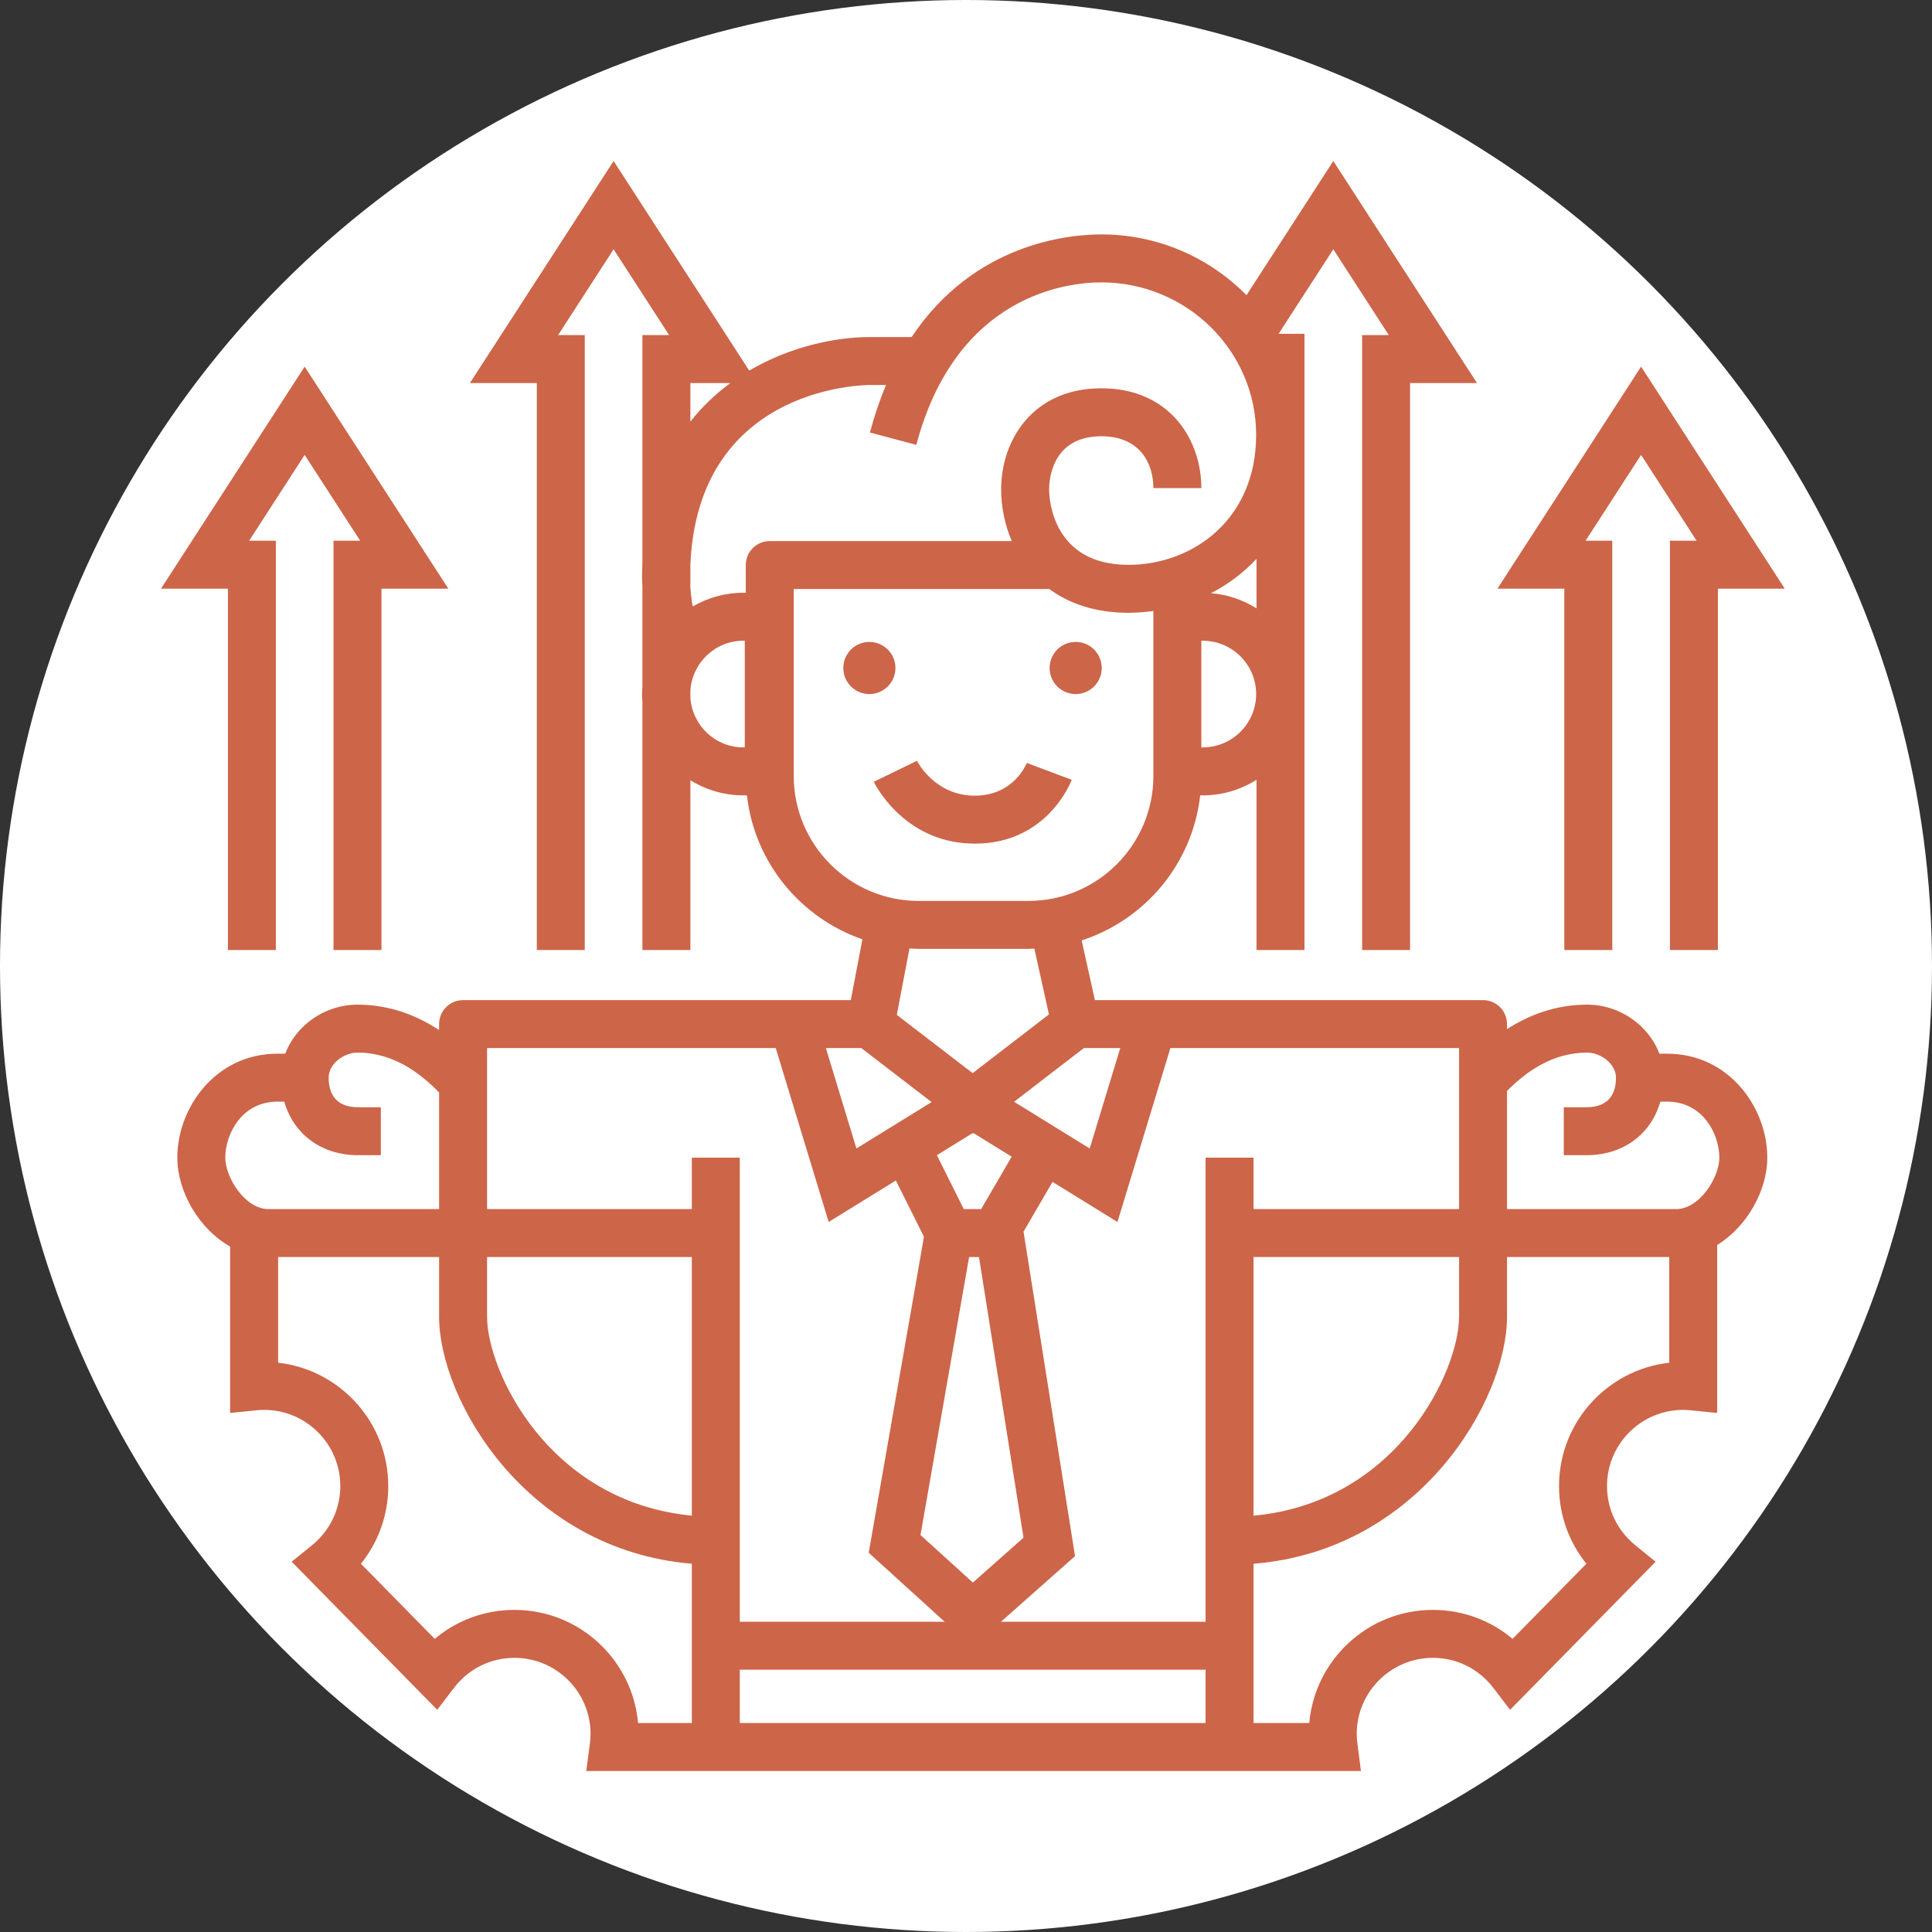
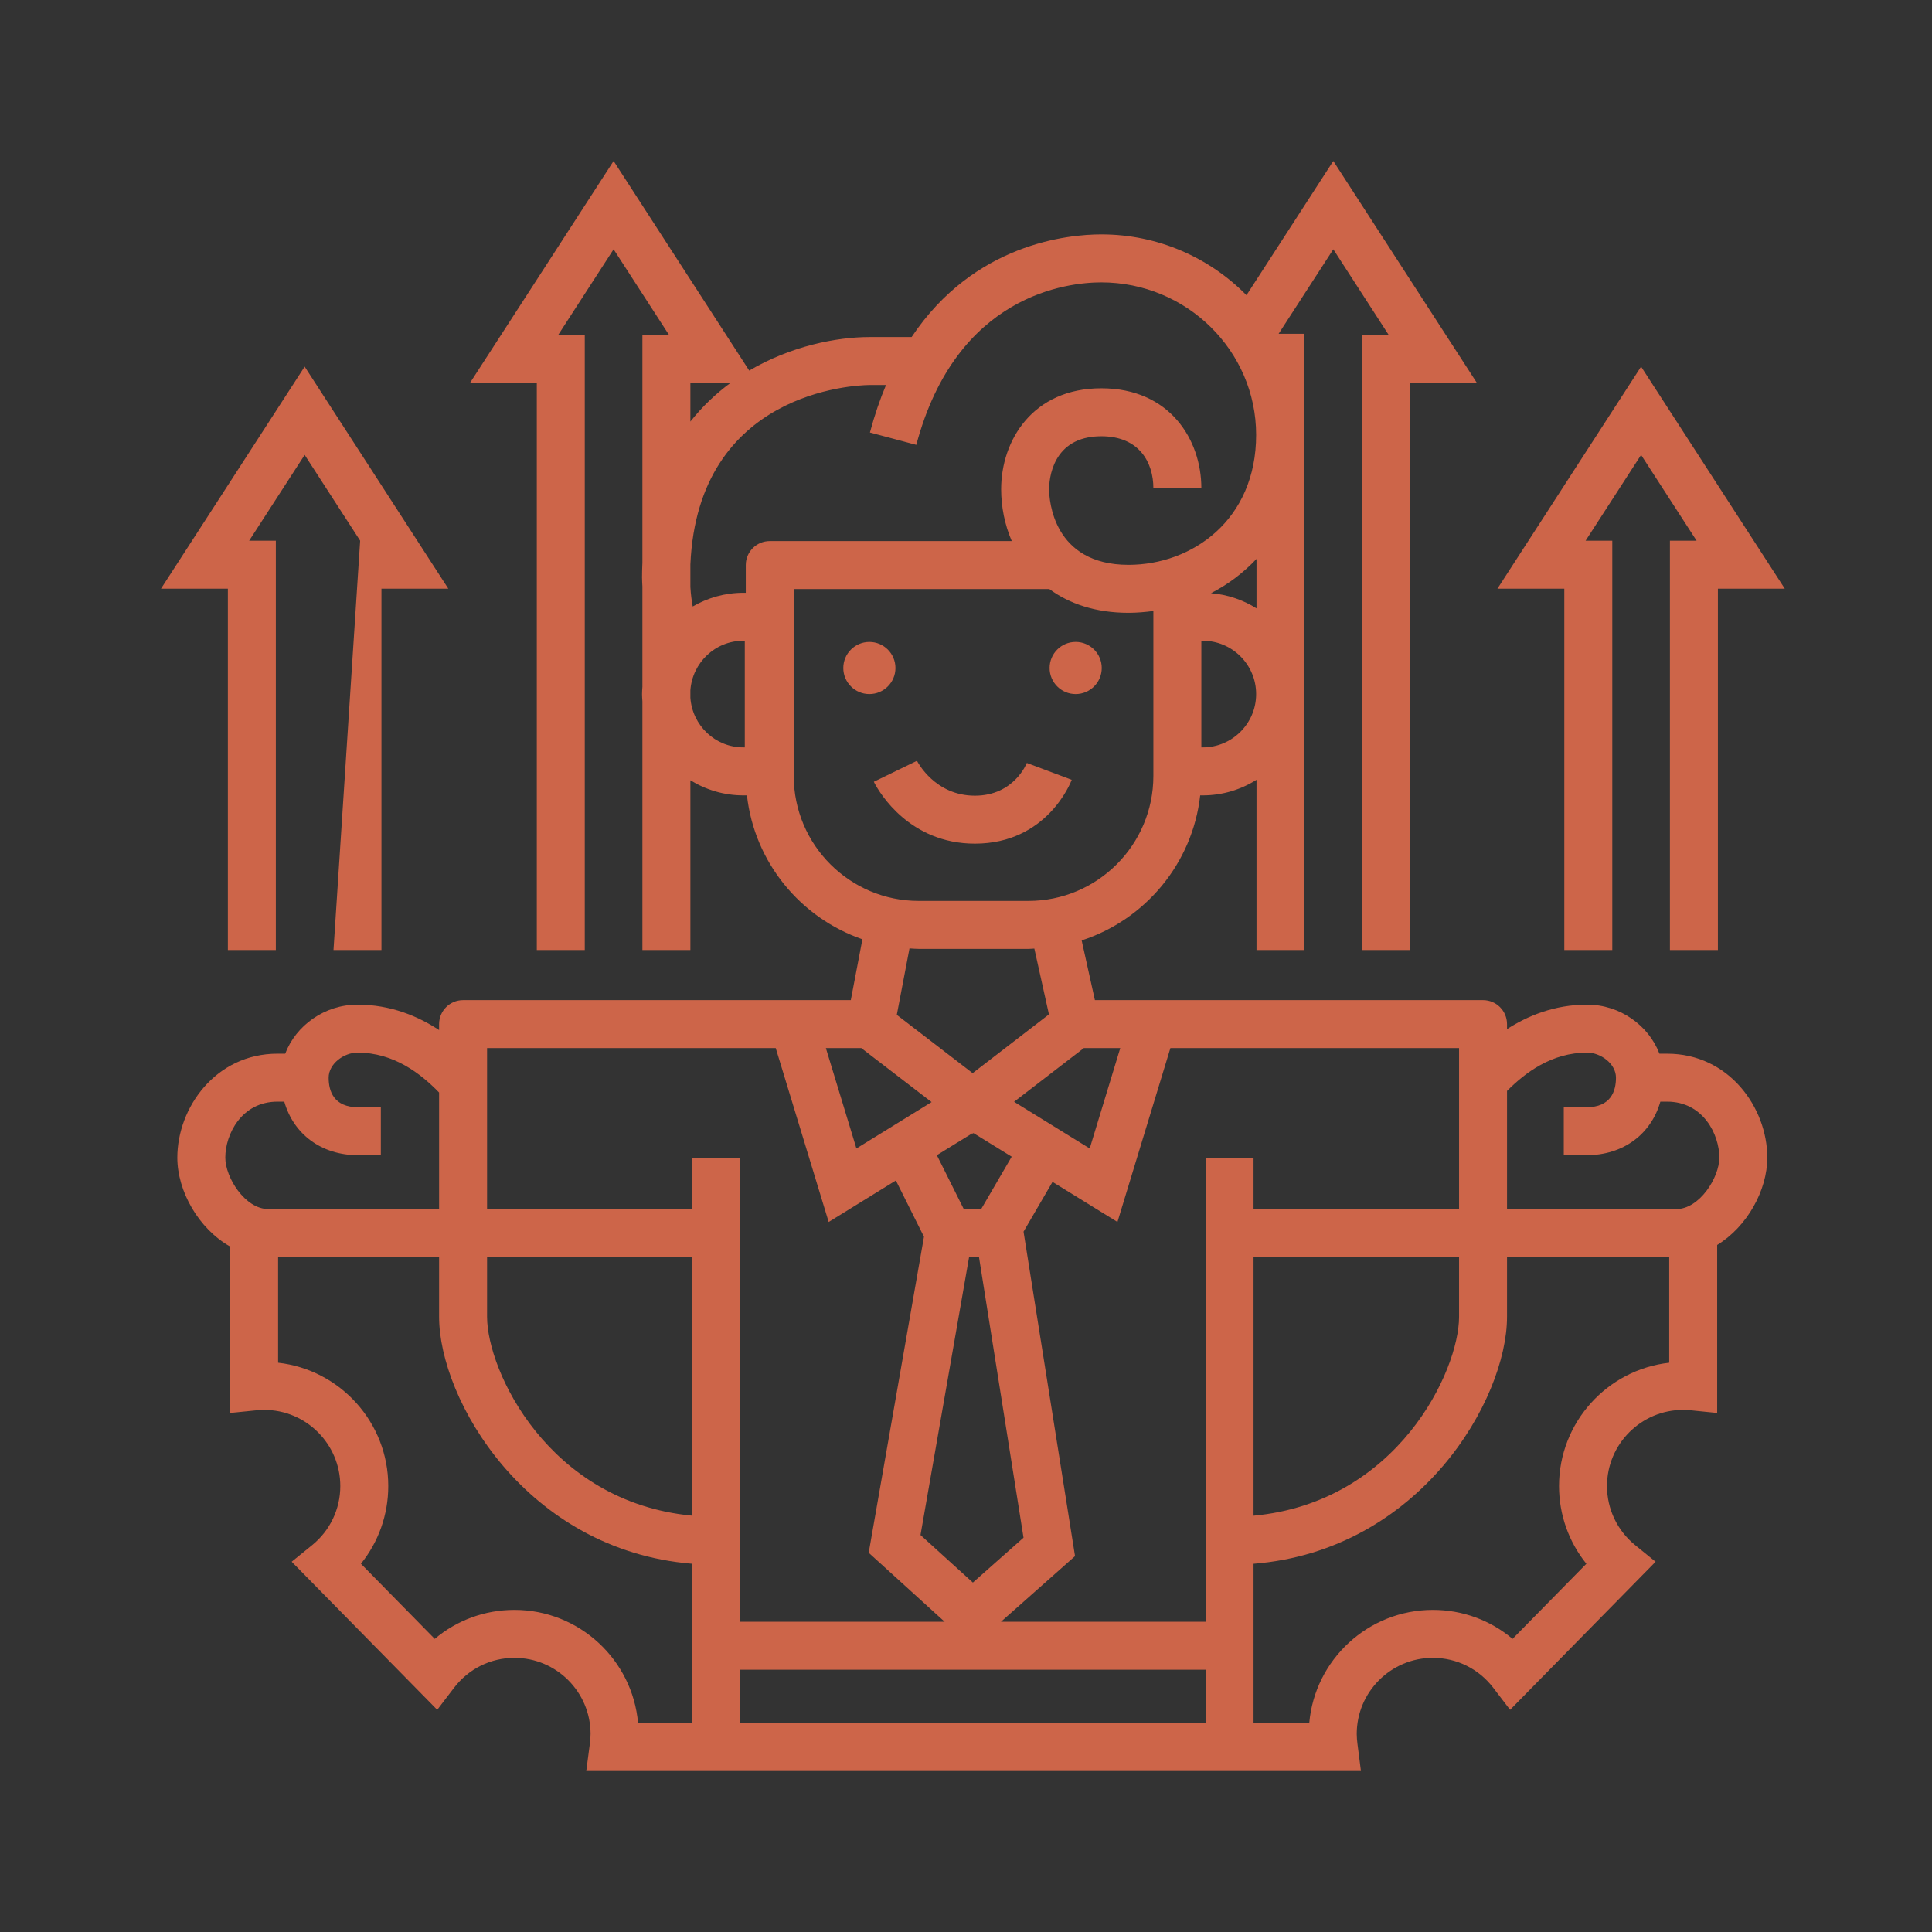
<svg xmlns="http://www.w3.org/2000/svg" width="120px" height="120px" viewBox="0 0 120 120">
  <rect x="0" y="0" width="120" height="120" fill="#333333" stroke="none" />
  <title>get_better_white</title>
  <g id="DESIGN" stroke="none" stroke-width="1" fill="none" fill-rule="evenodd">
    <g id="RC-ADVISING" transform="translate(-1047, -4398)">
      <g id="CTA" transform="translate(0, 4220)">
        <g id="text-+-button" transform="translate(168, 178)">
          <g id="3" transform="translate(774, 0)">
            <g id="get_better_white" transform="translate(105, 0)">
-               <circle id="Oval-Copy-2" fill="#FFFFFF" cx="60" cy="60" r="60" />
-               <path d="M82.814,10 L91.737,23.791 L87.583,23.791 L87.583,59.008 L84.604,59.008 L84.604,20.812 L86.26,20.812 L82.814,15.484 L79.416,20.734 L81.023,20.734 L81.023,59.008 L78.044,59.008 L78.044,48.435 C77.075,49.044 75.935,49.402 74.709,49.402 L74.709,49.402 L74.546,49.402 C74.071,53.638 71.124,57.133 67.184,58.411 L67.184,58.411 L68.006,62.119 L92.114,62.119 C92.937,62.119 93.604,62.786 93.604,63.609 L93.604,63.609 L93.604,63.92 C94.882,63.097 96.549,62.4 98.581,62.4 C100.62,62.4 102.405,63.694 103.07,65.446 L103.07,65.446 L103.548,65.446 C107.391,65.446 109.77,68.798 109.77,71.903 C109.77,73.93 108.521,76.185 106.657,77.327 L106.657,77.327 L106.657,87.762 L105.017,87.596 C104.862,87.58 104.702,87.571 104.543,87.571 C101.935,87.571 99.814,89.694 99.814,92.301 C99.814,93.729 100.451,95.067 101.563,95.971 L101.563,95.971 L102.832,97.002 L93.795,106.199 L92.752,104.835 C91.847,103.651 90.479,102.972 88.999,102.972 C86.391,102.972 84.269,105.093 84.269,107.701 C84.269,107.912 84.29,108.117 84.315,108.32 L84.315,108.32 L84.53,110 L36.415,110 L36.635,108.316 C36.662,108.114 36.681,107.91 36.681,107.701 C36.681,105.093 34.56,102.972 31.953,102.972 C30.472,102.972 29.105,103.651 28.199,104.835 L28.199,104.835 L27.157,106.199 L18.117,97.001 L19.389,95.97 C20.499,95.067 21.137,93.729 21.137,92.301 C21.137,89.694 19.015,87.571 16.409,87.571 C16.248,87.571 16.09,87.58 15.934,87.596 L15.934,87.596 L14.294,87.762 L14.294,77.425 C12.338,76.32 11.014,73.99 11.014,71.903 C11.014,68.798 13.394,65.446 17.236,65.446 L17.236,65.446 L17.715,65.446 C18.38,63.694 20.164,62.4 22.203,62.4 C24.284,62.4 25.984,63.13 27.273,63.978 L27.273,63.978 L27.273,63.609 C27.273,62.786 27.941,62.119 28.763,62.119 L28.763,62.119 L52.845,62.119 L53.566,58.341 C49.722,57.013 46.861,53.568 46.394,49.402 L46.394,49.402 L46.17,49.402 C44.964,49.402 43.839,49.054 42.881,48.464 L42.881,48.464 L42.881,59.008 L39.901,59.008 L39.901,43.57 C39.89,43.417 39.878,43.265 39.878,43.11 C39.878,42.955 39.89,42.803 39.901,42.65 L39.901,42.65 L39.901,36.436 C39.893,36.248 39.878,36.067 39.878,35.869 C39.878,35.548 39.888,35.235 39.901,34.926 L39.901,34.926 L39.901,20.812 L41.559,20.812 L38.112,15.484 L34.665,20.812 L36.321,20.812 L36.321,59.008 L33.342,59.008 L33.342,23.791 L29.188,23.791 L38.112,10 L46.535,23.018 C49.126,21.494 51.958,20.935 54.019,20.935 L54.019,20.935 L56.622,20.935 C60.501,15.114 66.354,14.559 68.405,14.559 C71.938,14.559 75.131,16.01 77.421,18.335 L77.421,18.335 L82.814,10 Z M103.678,78.078 L93.604,78.078 L93.604,81.79 C93.604,86.924 88.202,96.297 77.86,97.129 L77.86,97.129 L77.86,107.021 L81.32,107.021 C81.665,103.088 84.977,99.993 88.999,99.993 C90.84,99.993 92.574,100.635 93.947,101.794 L93.947,101.794 L98.533,97.127 C97.44,95.771 96.834,94.08 96.834,92.301 C96.834,88.343 99.833,85.072 103.678,84.641 L103.678,84.641 L103.678,78.078 Z M27.273,78.078 L17.274,78.078 L17.274,84.641 C21.118,85.072 24.116,88.343 24.116,92.301 C24.116,94.08 23.511,95.771 22.418,97.127 L22.418,97.127 L27.004,101.794 C28.377,100.635 30.111,99.993 31.953,99.993 C35.974,99.993 39.286,103.088 39.631,107.021 L39.631,107.021 L42.971,107.021 L42.971,97.126 C32.659,96.268 27.273,86.917 27.273,81.79 L27.273,81.79 L27.273,78.078 Z M74.881,103.708 L45.95,103.708 L45.95,107.021 L74.881,107.021 L74.881,103.708 Z M90.625,65.099 L72.695,65.099 L69.407,75.899 L65.374,73.409 L63.574,76.5 L66.772,96.653 L62.173,100.729 L74.881,100.729 L74.881,71.903 L77.86,71.903 L77.86,75.099 L90.625,75.099 L90.625,65.099 Z M48.183,65.099 L30.253,65.099 L30.253,75.099 L42.971,75.099 L42.971,71.903 L45.95,71.903 L45.95,100.729 L58.673,100.729 L53.957,96.445 L57.389,76.816 L55.645,73.322 L51.471,75.899 L48.183,65.099 Z M60.807,78.078 L60.192,78.078 L57.174,95.342 L60.427,98.296 L63.573,95.508 L60.807,78.078 Z M90.625,78.078 L77.86,78.078 L77.86,94.143 C86.803,93.314 90.625,85.146 90.625,81.79 L90.625,81.79 L90.625,78.078 Z M42.971,78.078 L30.253,78.078 L30.253,81.79 C30.253,85.14 34.06,93.286 42.971,94.139 L42.971,94.139 L42.971,78.078 Z M98.581,65.379 C96.375,65.379 94.735,66.622 93.604,67.76 L93.604,67.76 L93.604,75.099 L104.11,75.099 C105.564,75.099 106.791,73.135 106.791,71.903 C106.791,70.459 105.785,68.425 103.548,68.425 L103.548,68.425 L103.128,68.425 C102.555,70.434 100.837,71.752 98.534,71.752 L98.534,71.752 L97.129,71.752 L97.129,68.773 L98.534,68.773 C100.053,68.773 100.371,67.774 100.371,66.936 C100.371,66.06 99.409,65.379 98.581,65.379 Z M22.203,65.379 C21.376,65.379 20.413,66.06 20.413,66.936 C20.413,67.774 20.731,68.773 22.25,68.773 L22.25,68.773 L23.655,68.773 L23.655,71.752 L22.25,71.752 C19.948,71.752 18.23,70.434 17.657,68.425 L17.657,68.425 L17.236,68.425 C14.999,68.425 13.994,70.459 13.994,71.903 C13.994,73.135 15.22,75.099 16.674,75.099 L16.674,75.099 L27.273,75.099 L27.273,67.857 C26.14,66.693 24.473,65.379 22.203,65.379 Z M60.462,70.377 L60.415,70.414 L60.388,70.394 L58.19,71.751 L59.862,75.099 L60.942,75.099 L62.838,71.844 L60.462,70.377 Z M69.581,65.099 L67.318,65.099 L62.986,68.434 L67.684,71.334 L69.581,65.099 Z M53.499,65.099 L51.297,65.099 L53.194,71.334 L57.863,68.452 L53.499,65.099 Z M56.49,58.908 L55.702,63.034 L60.413,66.655 L65.152,63.006 L64.245,58.918 C64.123,58.923 64.003,58.937 63.879,58.937 L63.879,58.937 L57.061,58.937 C56.868,58.937 56.68,58.918 56.49,58.908 L56.49,58.908 Z M18.923,22.772 L27.846,36.563 L23.693,36.563 L23.693,59.008 L20.714,59.008 L20.714,33.583 L22.37,33.583 L18.923,28.255 L15.476,33.583 L17.133,33.583 L17.133,59.008 L14.154,59.008 L14.154,36.563 L10,36.563 L18.923,22.772 Z M101.931,22.772 L110.855,36.563 L106.702,36.563 L106.702,59.008 L103.722,59.008 L103.722,33.583 L105.378,33.583 L101.931,28.255 L98.484,33.583 L100.142,33.583 L100.142,59.008 L97.162,59.008 L97.162,36.563 L93.008,36.563 L101.931,22.772 Z M65.175,36.586 L49.301,36.586 L49.301,48.198 C49.301,52.476 52.782,55.958 57.061,55.958 L57.061,55.958 L63.879,55.958 C68.159,55.958 71.638,52.476 71.638,48.198 L71.638,48.198 L71.638,37.949 C71.134,38.015 70.621,38.062 70.092,38.062 C68.038,38.062 66.409,37.493 65.175,36.586 L65.175,36.586 Z M56.955,47.255 C57,47.343 58.074,49.421 60.553,49.421 C62.987,49.421 63.77,47.409 63.777,47.389 L63.777,47.389 L66.567,48.435 C66.507,48.597 65.028,52.4 60.553,52.4 C56.485,52.4 54.623,49.222 54.319,48.642 L54.276,48.557 Z M74.709,39.798 L74.618,39.798 L74.618,46.422 L74.709,46.422 C76.535,46.422 78.021,44.936 78.021,43.11 C78.021,41.283 76.535,39.798 74.709,39.798 L74.709,39.798 Z M46.26,39.798 L46.17,39.798 C44.422,39.798 43.002,41.162 42.881,42.879 L42.881,42.879 L42.881,43.34 C43.002,45.058 44.422,46.422 46.17,46.422 L46.17,46.422 L46.26,46.422 L46.26,39.798 Z M66.812,39.871 C67.706,39.871 68.431,40.596 68.431,41.491 C68.431,42.385 67.706,43.11 66.812,43.11 C65.917,43.11 65.193,42.385 65.193,41.491 C65.193,40.596 65.917,39.871 66.812,39.871 Z M53.999,39.872 C54.893,39.872 55.618,40.596 55.618,41.491 C55.618,42.385 54.893,43.11 53.999,43.11 C53.105,43.11 52.379,42.385 52.379,41.491 C52.379,40.596 53.105,39.872 53.999,39.872 Z M78.044,34.714 C77.234,35.575 76.283,36.296 75.216,36.844 C76.25,36.927 77.211,37.262 78.044,37.785 L78.044,37.785 Z M68.405,17.539 C66.339,17.539 59.406,18.266 56.913,27.631 L56.913,27.631 L54.033,26.864 C54.319,25.791 54.655,24.81 55.032,23.914 L55.032,23.914 L53.973,23.915 C53.111,23.926 43.354,24.304 42.881,35.055 L42.881,35.055 L42.881,36.459 C42.907,36.903 42.959,37.305 43.026,37.669 C43.953,37.132 45.024,36.818 46.17,36.818 L46.17,36.818 L46.322,36.818 L46.322,35.096 C46.322,34.274 46.988,33.607 47.811,33.607 L47.811,33.607 L62.842,33.607 C62.402,32.581 62.183,31.473 62.183,30.387 C62.183,27.368 64.13,24.118 68.405,24.118 C72.674,24.118 74.618,27.331 74.618,30.317 L74.618,30.317 L71.638,30.317 C71.638,28.76 70.789,27.097 68.405,27.097 C65.319,27.097 65.162,29.837 65.162,30.387 L65.162,30.42 C65.169,31.031 65.394,35.083 70.092,35.083 C74.032,35.083 78.021,32.31 78.021,27.013 C78.021,21.789 73.707,17.539 68.405,17.539 Z M45.363,23.791 L42.881,23.791 L42.881,26.186 C43.626,25.242 44.468,24.449 45.363,23.791 L45.363,23.791 Z" id="Combined-Shape" fill="#CD6549" />
+               <path d="M82.814,10 L91.737,23.791 L87.583,23.791 L87.583,59.008 L84.604,59.008 L84.604,20.812 L86.26,20.812 L82.814,15.484 L79.416,20.734 L81.023,20.734 L81.023,59.008 L78.044,59.008 L78.044,48.435 C77.075,49.044 75.935,49.402 74.709,49.402 L74.709,49.402 L74.546,49.402 C74.071,53.638 71.124,57.133 67.184,58.411 L67.184,58.411 L68.006,62.119 L92.114,62.119 C92.937,62.119 93.604,62.786 93.604,63.609 L93.604,63.609 L93.604,63.92 C94.882,63.097 96.549,62.4 98.581,62.4 C100.62,62.4 102.405,63.694 103.07,65.446 L103.07,65.446 L103.548,65.446 C107.391,65.446 109.77,68.798 109.77,71.903 C109.77,73.93 108.521,76.185 106.657,77.327 L106.657,77.327 L106.657,87.762 L105.017,87.596 C104.862,87.58 104.702,87.571 104.543,87.571 C101.935,87.571 99.814,89.694 99.814,92.301 C99.814,93.729 100.451,95.067 101.563,95.971 L101.563,95.971 L102.832,97.002 L93.795,106.199 L92.752,104.835 C91.847,103.651 90.479,102.972 88.999,102.972 C86.391,102.972 84.269,105.093 84.269,107.701 C84.269,107.912 84.29,108.117 84.315,108.32 L84.315,108.32 L84.53,110 L36.415,110 L36.635,108.316 C36.662,108.114 36.681,107.91 36.681,107.701 C36.681,105.093 34.56,102.972 31.953,102.972 C30.472,102.972 29.105,103.651 28.199,104.835 L28.199,104.835 L27.157,106.199 L18.117,97.001 L19.389,95.97 C20.499,95.067 21.137,93.729 21.137,92.301 C21.137,89.694 19.015,87.571 16.409,87.571 C16.248,87.571 16.09,87.58 15.934,87.596 L15.934,87.596 L14.294,87.762 L14.294,77.425 C12.338,76.32 11.014,73.99 11.014,71.903 C11.014,68.798 13.394,65.446 17.236,65.446 L17.236,65.446 L17.715,65.446 C18.38,63.694 20.164,62.4 22.203,62.4 C24.284,62.4 25.984,63.13 27.273,63.978 L27.273,63.978 L27.273,63.609 C27.273,62.786 27.941,62.119 28.763,62.119 L28.763,62.119 L52.845,62.119 L53.566,58.341 C49.722,57.013 46.861,53.568 46.394,49.402 L46.394,49.402 L46.17,49.402 C44.964,49.402 43.839,49.054 42.881,48.464 L42.881,48.464 L42.881,59.008 L39.901,59.008 L39.901,43.57 C39.89,43.417 39.878,43.265 39.878,43.11 C39.878,42.955 39.89,42.803 39.901,42.65 L39.901,42.65 L39.901,36.436 C39.893,36.248 39.878,36.067 39.878,35.869 C39.878,35.548 39.888,35.235 39.901,34.926 L39.901,34.926 L39.901,20.812 L41.559,20.812 L38.112,15.484 L34.665,20.812 L36.321,20.812 L36.321,59.008 L33.342,59.008 L33.342,23.791 L29.188,23.791 L38.112,10 L46.535,23.018 C49.126,21.494 51.958,20.935 54.019,20.935 L54.019,20.935 L56.622,20.935 C60.501,15.114 66.354,14.559 68.405,14.559 C71.938,14.559 75.131,16.01 77.421,18.335 L77.421,18.335 L82.814,10 Z M103.678,78.078 L93.604,78.078 L93.604,81.79 C93.604,86.924 88.202,96.297 77.86,97.129 L77.86,97.129 L77.86,107.021 L81.32,107.021 C81.665,103.088 84.977,99.993 88.999,99.993 C90.84,99.993 92.574,100.635 93.947,101.794 L93.947,101.794 L98.533,97.127 C97.44,95.771 96.834,94.08 96.834,92.301 C96.834,88.343 99.833,85.072 103.678,84.641 L103.678,84.641 L103.678,78.078 Z M27.273,78.078 L17.274,78.078 L17.274,84.641 C21.118,85.072 24.116,88.343 24.116,92.301 C24.116,94.08 23.511,95.771 22.418,97.127 L22.418,97.127 L27.004,101.794 C28.377,100.635 30.111,99.993 31.953,99.993 C35.974,99.993 39.286,103.088 39.631,107.021 L39.631,107.021 L42.971,107.021 L42.971,97.126 C32.659,96.268 27.273,86.917 27.273,81.79 L27.273,81.79 L27.273,78.078 Z M74.881,103.708 L45.95,103.708 L45.95,107.021 L74.881,107.021 L74.881,103.708 Z M90.625,65.099 L72.695,65.099 L69.407,75.899 L65.374,73.409 L63.574,76.5 L66.772,96.653 L62.173,100.729 L74.881,100.729 L74.881,71.903 L77.86,71.903 L77.86,75.099 L90.625,75.099 L90.625,65.099 Z M48.183,65.099 L30.253,65.099 L30.253,75.099 L42.971,75.099 L42.971,71.903 L45.95,71.903 L45.95,100.729 L58.673,100.729 L53.957,96.445 L57.389,76.816 L55.645,73.322 L51.471,75.899 L48.183,65.099 Z M60.807,78.078 L60.192,78.078 L57.174,95.342 L60.427,98.296 L63.573,95.508 L60.807,78.078 Z M90.625,78.078 L77.86,78.078 L77.86,94.143 C86.803,93.314 90.625,85.146 90.625,81.79 L90.625,81.79 L90.625,78.078 Z M42.971,78.078 L30.253,78.078 L30.253,81.79 C30.253,85.14 34.06,93.286 42.971,94.139 L42.971,94.139 L42.971,78.078 Z M98.581,65.379 C96.375,65.379 94.735,66.622 93.604,67.76 L93.604,67.76 L93.604,75.099 L104.11,75.099 C105.564,75.099 106.791,73.135 106.791,71.903 C106.791,70.459 105.785,68.425 103.548,68.425 L103.548,68.425 L103.128,68.425 C102.555,70.434 100.837,71.752 98.534,71.752 L98.534,71.752 L97.129,71.752 L97.129,68.773 L98.534,68.773 C100.053,68.773 100.371,67.774 100.371,66.936 C100.371,66.06 99.409,65.379 98.581,65.379 Z M22.203,65.379 C21.376,65.379 20.413,66.06 20.413,66.936 C20.413,67.774 20.731,68.773 22.25,68.773 L22.25,68.773 L23.655,68.773 L23.655,71.752 L22.25,71.752 C19.948,71.752 18.23,70.434 17.657,68.425 L17.657,68.425 L17.236,68.425 C14.999,68.425 13.994,70.459 13.994,71.903 C13.994,73.135 15.22,75.099 16.674,75.099 L16.674,75.099 L27.273,75.099 L27.273,67.857 C26.14,66.693 24.473,65.379 22.203,65.379 Z M60.462,70.377 L60.415,70.414 L60.388,70.394 L58.19,71.751 L59.862,75.099 L60.942,75.099 L62.838,71.844 L60.462,70.377 Z M69.581,65.099 L67.318,65.099 L62.986,68.434 L67.684,71.334 L69.581,65.099 Z M53.499,65.099 L51.297,65.099 L53.194,71.334 L57.863,68.452 L53.499,65.099 Z M56.49,58.908 L55.702,63.034 L60.413,66.655 L65.152,63.006 L64.245,58.918 C64.123,58.923 64.003,58.937 63.879,58.937 L63.879,58.937 L57.061,58.937 C56.868,58.937 56.68,58.918 56.49,58.908 L56.49,58.908 Z M18.923,22.772 L27.846,36.563 L23.693,36.563 L23.693,59.008 L20.714,59.008 L22.37,33.583 L18.923,28.255 L15.476,33.583 L17.133,33.583 L17.133,59.008 L14.154,59.008 L14.154,36.563 L10,36.563 L18.923,22.772 Z M101.931,22.772 L110.855,36.563 L106.702,36.563 L106.702,59.008 L103.722,59.008 L103.722,33.583 L105.378,33.583 L101.931,28.255 L98.484,33.583 L100.142,33.583 L100.142,59.008 L97.162,59.008 L97.162,36.563 L93.008,36.563 L101.931,22.772 Z M65.175,36.586 L49.301,36.586 L49.301,48.198 C49.301,52.476 52.782,55.958 57.061,55.958 L57.061,55.958 L63.879,55.958 C68.159,55.958 71.638,52.476 71.638,48.198 L71.638,48.198 L71.638,37.949 C71.134,38.015 70.621,38.062 70.092,38.062 C68.038,38.062 66.409,37.493 65.175,36.586 L65.175,36.586 Z M56.955,47.255 C57,47.343 58.074,49.421 60.553,49.421 C62.987,49.421 63.77,47.409 63.777,47.389 L63.777,47.389 L66.567,48.435 C66.507,48.597 65.028,52.4 60.553,52.4 C56.485,52.4 54.623,49.222 54.319,48.642 L54.276,48.557 Z M74.709,39.798 L74.618,39.798 L74.618,46.422 L74.709,46.422 C76.535,46.422 78.021,44.936 78.021,43.11 C78.021,41.283 76.535,39.798 74.709,39.798 L74.709,39.798 Z M46.26,39.798 L46.17,39.798 C44.422,39.798 43.002,41.162 42.881,42.879 L42.881,42.879 L42.881,43.34 C43.002,45.058 44.422,46.422 46.17,46.422 L46.17,46.422 L46.26,46.422 L46.26,39.798 Z M66.812,39.871 C67.706,39.871 68.431,40.596 68.431,41.491 C68.431,42.385 67.706,43.11 66.812,43.11 C65.917,43.11 65.193,42.385 65.193,41.491 C65.193,40.596 65.917,39.871 66.812,39.871 Z M53.999,39.872 C54.893,39.872 55.618,40.596 55.618,41.491 C55.618,42.385 54.893,43.11 53.999,43.11 C53.105,43.11 52.379,42.385 52.379,41.491 C52.379,40.596 53.105,39.872 53.999,39.872 Z M78.044,34.714 C77.234,35.575 76.283,36.296 75.216,36.844 C76.25,36.927 77.211,37.262 78.044,37.785 L78.044,37.785 Z M68.405,17.539 C66.339,17.539 59.406,18.266 56.913,27.631 L56.913,27.631 L54.033,26.864 C54.319,25.791 54.655,24.81 55.032,23.914 L55.032,23.914 L53.973,23.915 C53.111,23.926 43.354,24.304 42.881,35.055 L42.881,35.055 L42.881,36.459 C42.907,36.903 42.959,37.305 43.026,37.669 C43.953,37.132 45.024,36.818 46.17,36.818 L46.17,36.818 L46.322,36.818 L46.322,35.096 C46.322,34.274 46.988,33.607 47.811,33.607 L47.811,33.607 L62.842,33.607 C62.402,32.581 62.183,31.473 62.183,30.387 C62.183,27.368 64.13,24.118 68.405,24.118 C72.674,24.118 74.618,27.331 74.618,30.317 L74.618,30.317 L71.638,30.317 C71.638,28.76 70.789,27.097 68.405,27.097 C65.319,27.097 65.162,29.837 65.162,30.387 L65.162,30.42 C65.169,31.031 65.394,35.083 70.092,35.083 C74.032,35.083 78.021,32.31 78.021,27.013 C78.021,21.789 73.707,17.539 68.405,17.539 Z M45.363,23.791 L42.881,23.791 L42.881,26.186 C43.626,25.242 44.468,24.449 45.363,23.791 L45.363,23.791 Z" id="Combined-Shape" fill="#CD6549" />
            </g>
          </g>
        </g>
      </g>
    </g>
  </g>
</svg>